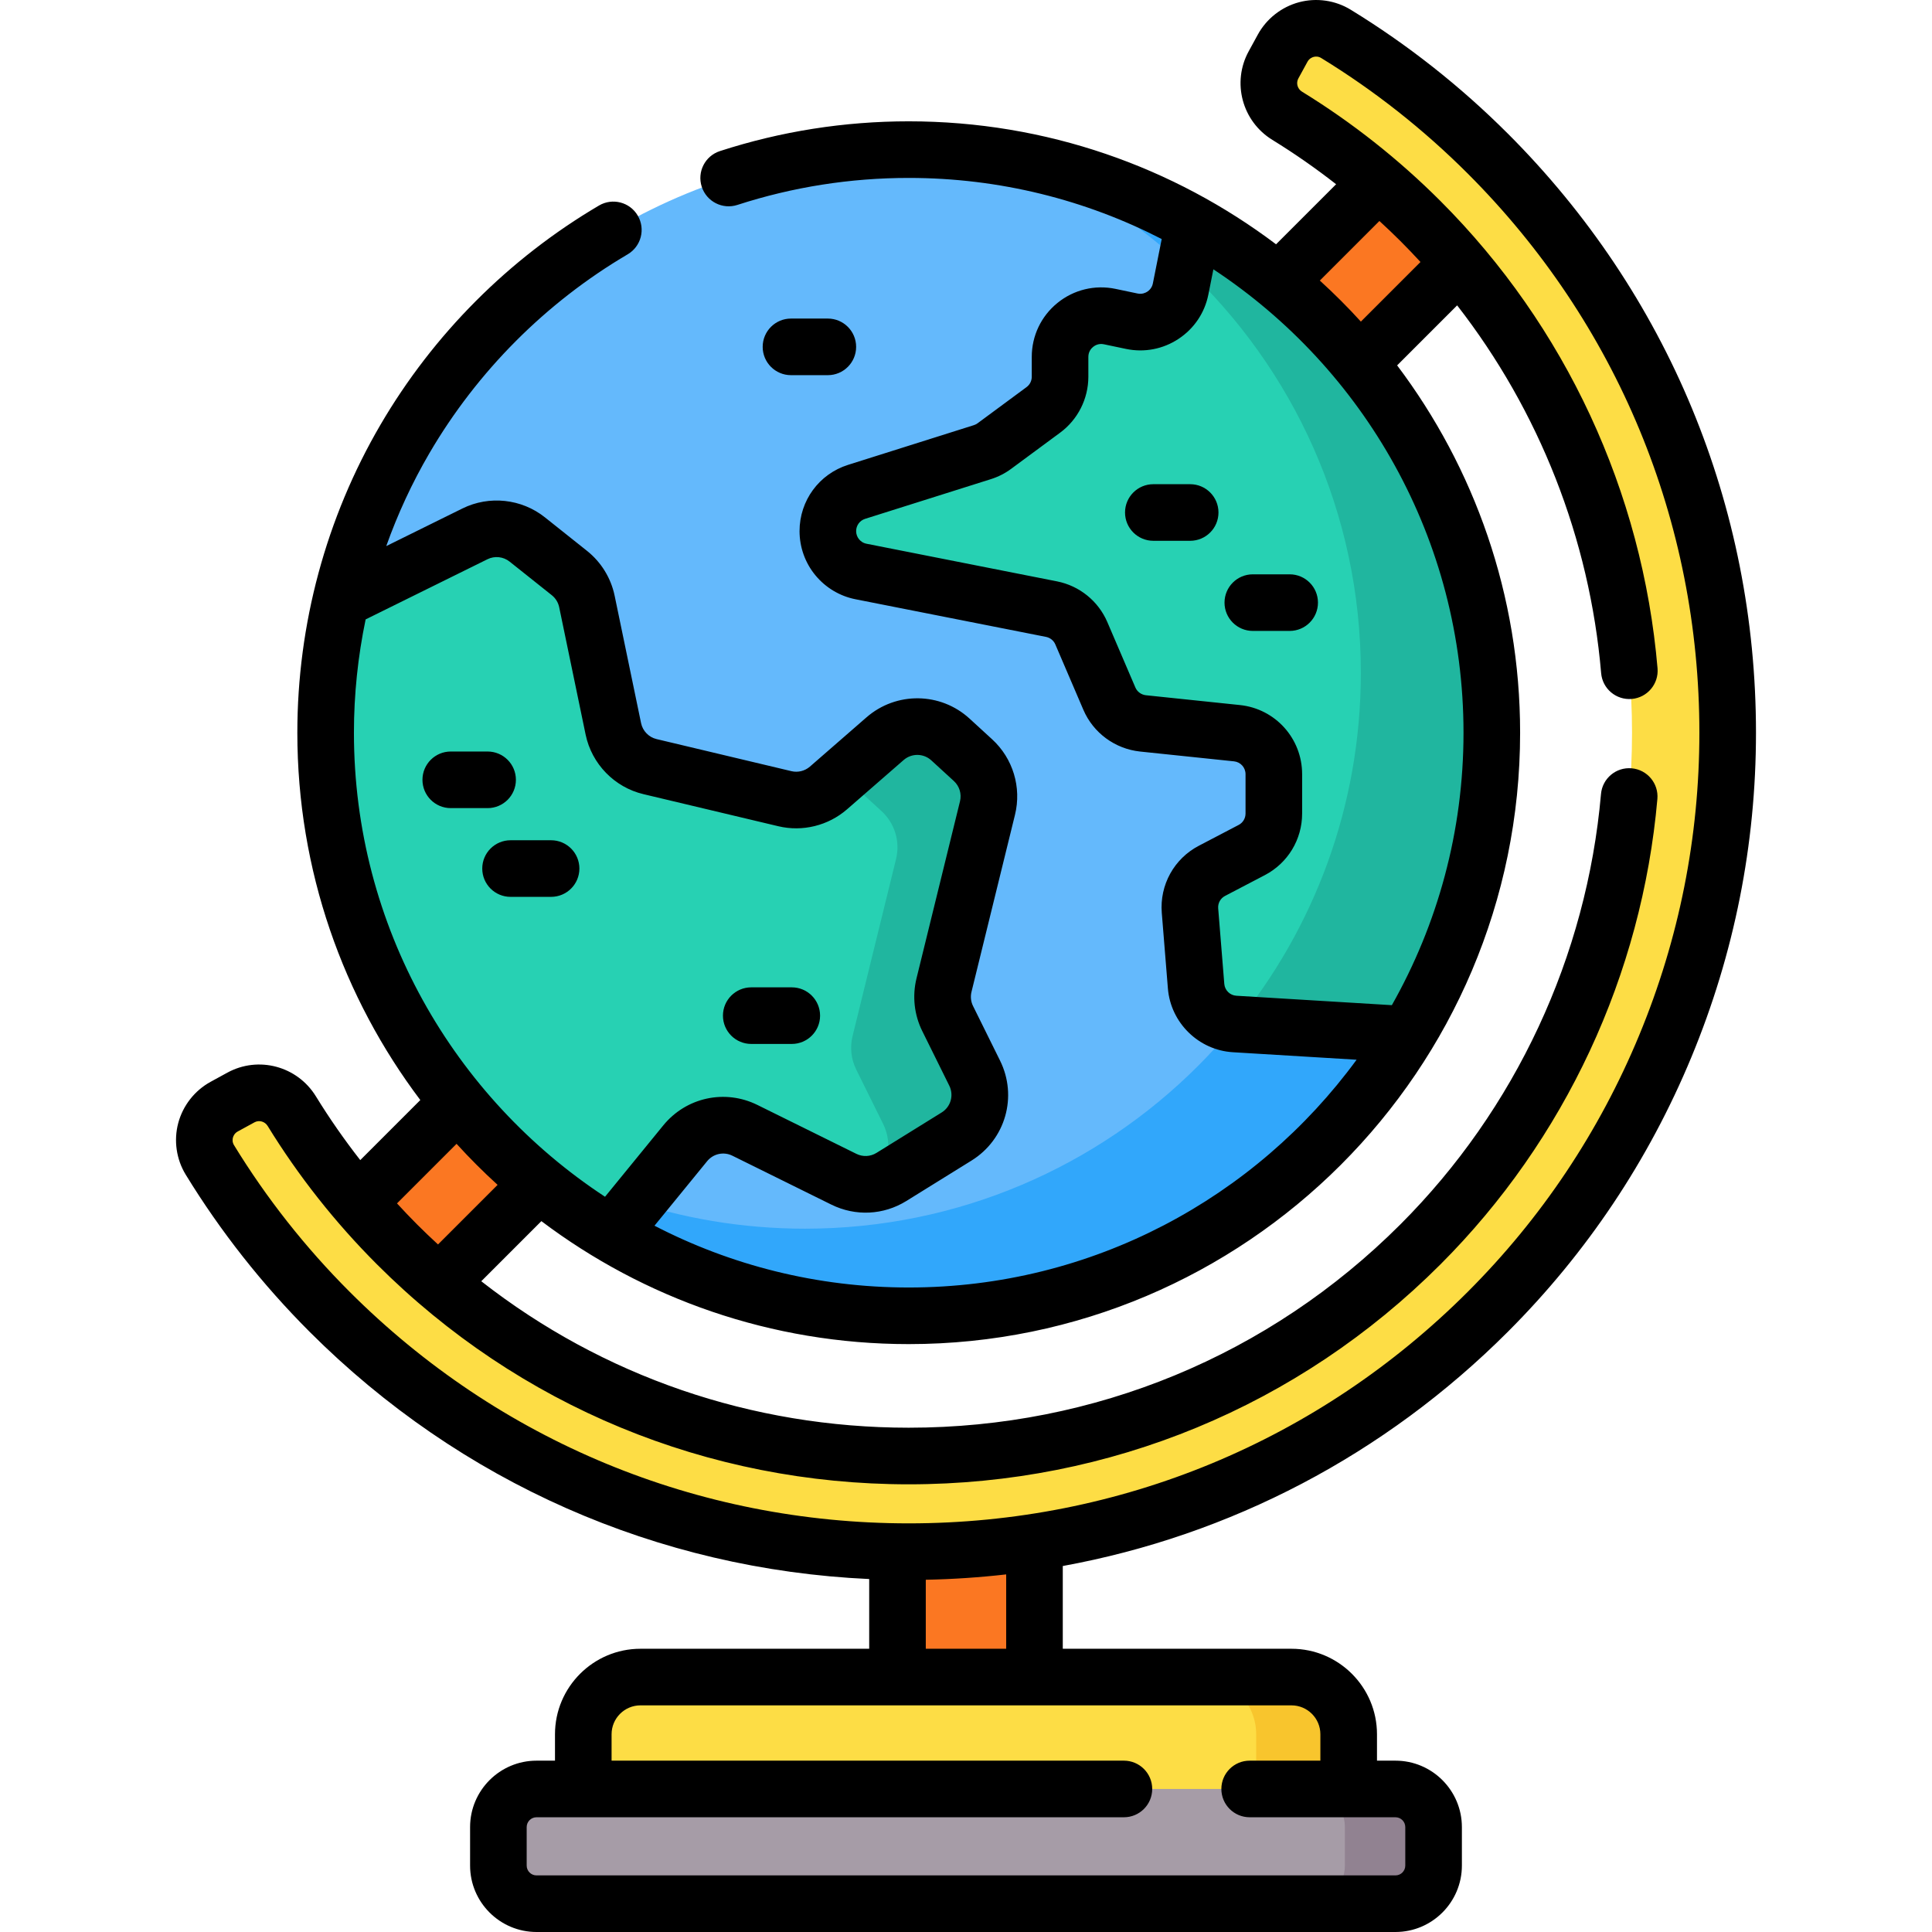
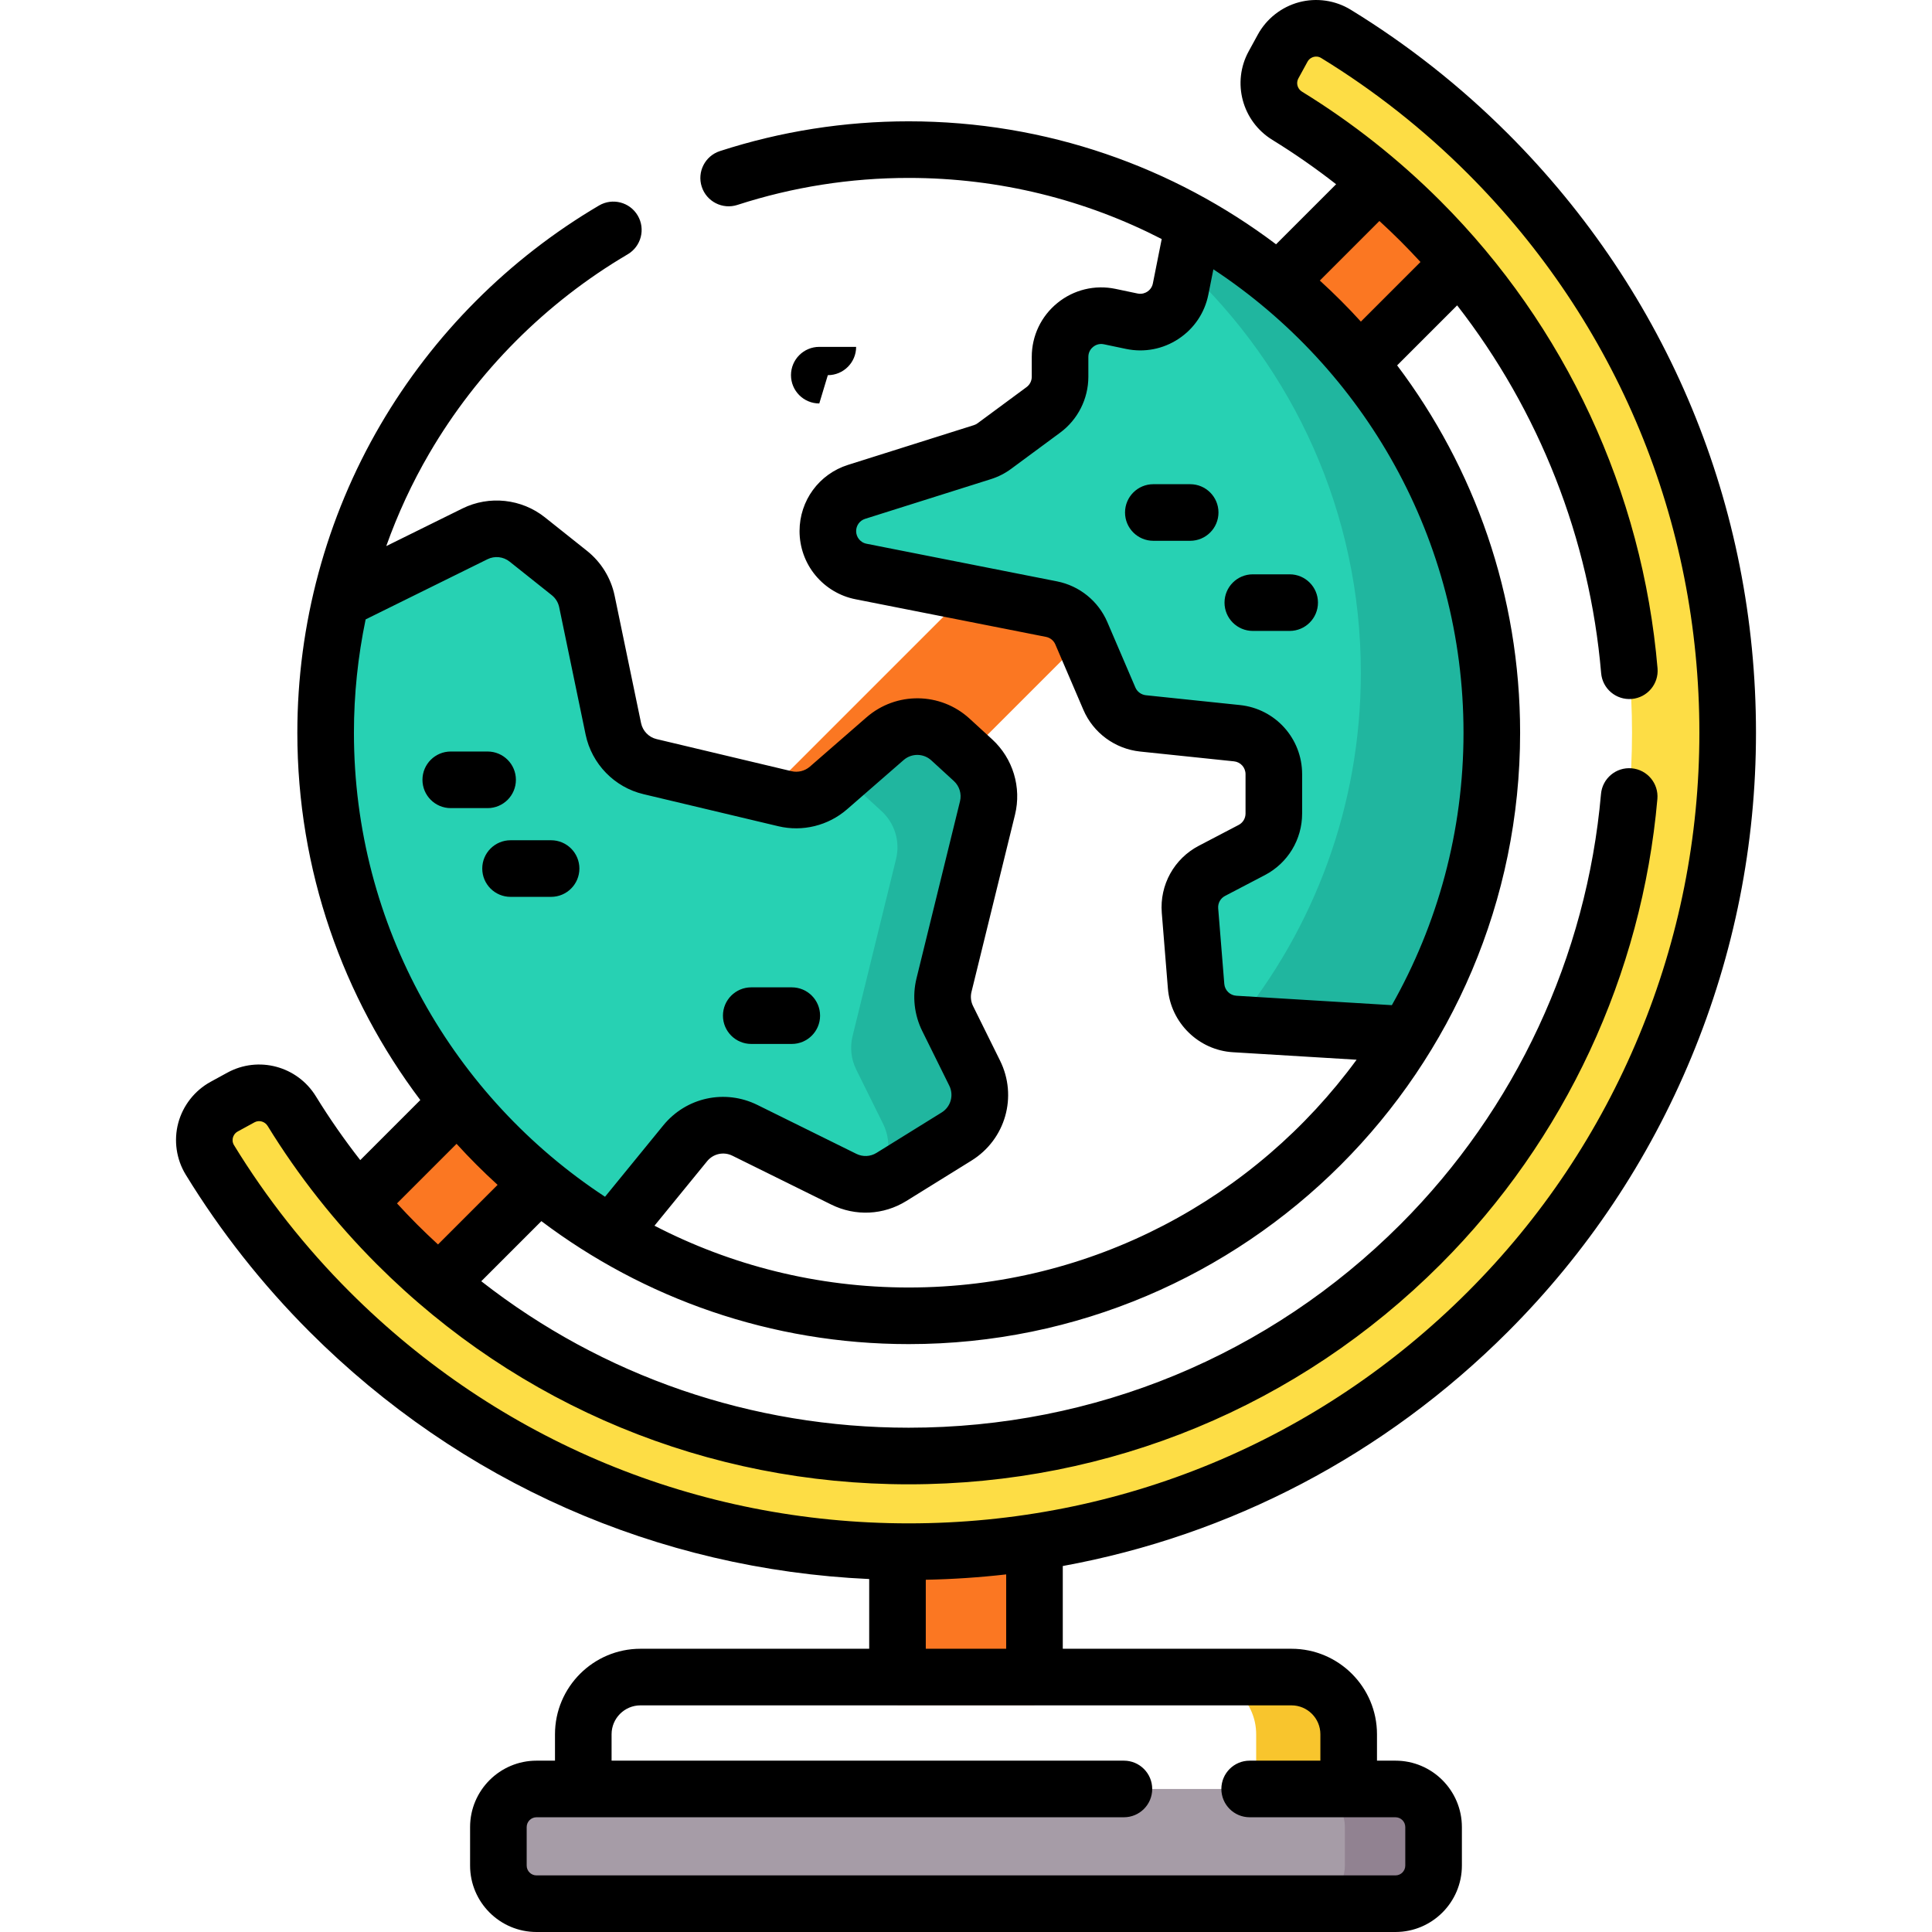
<svg xmlns="http://www.w3.org/2000/svg" id="Capa_1" enable-background="new 0 0 512 512" height="512" viewBox="0 0 512 512" width="512">
  <g>
    <g>
      <g>
        <g>
          <path d="m237.84 403.921h36.314v47.913h-36.314z" fill="#fb7722" />
          <g>
            <path d="m274.15 403.921v26.847c-10.932 1.677-22.067 2.526-33.333 2.526-.99 0-1.99-.01-2.981-.02v-29.353z" fill="#fb7722" />
          </g>
        </g>
        <g>
          <g>
            <path d="m225.632-1.732h30.38v391.816h-30.38z" fill="#fb7722" transform="matrix(.707 .707 -.707 .707 207.838 -113.414)" />
            <g>
-               <path d="m390.088 66.394-17.7 17.7c-3.25-3.83-6.7-7.55-10.31-11.17-3.59-3.59-7.32-7.03-11.17-10.32l17.7-17.7z" fill="#fb7722" />
-             </g>
+               </g>
            <path d="m125.279 288.241-18.295 18.296c3.19 3.87 6.6 7.63 10.22 11.25 3.63 3.63 7.39 7.03 11.27 10.22l18.285-18.285c-7.159-7.16-14.32-14.32-21.48-21.481z" fill="#fb7722" />
            <g>
              <path d="m87.357 347.641c-12.171-12.171-22.818-25.679-31.744-40.261-3.006-4.911-1.254-11.346 3.797-14.108l4.436-2.426c4.742-2.593 10.654-.977 13.483 3.627 7.852 12.778 17.206 24.622 27.889 35.306 74.772 74.772 196.435 74.772 271.207 0s74.772-196.435 0-271.207c-10.684-10.684-22.528-20.037-35.306-27.889-4.604-2.83-6.22-8.741-3.627-13.483l2.426-4.436c2.762-5.052 9.197-6.803 14.108-3.797 14.582 8.926 28.09 19.573 40.261 31.744 40.992 40.992 63.567 95.492 63.567 153.463 0 57.55-22.874 112.773-63.568 153.467-40.992 40.991-95.493 63.566-153.464 63.566-57.972.001-112.473-22.574-153.465-63.566z" fill="#fddd45" />
            </g>
          </g>
          <g>
            <g>
-               <circle cx="240.821" cy="194.176" fill="#64b9fc" r="154.526" />
-               <path d="m240.822 348.703c-46.481-.001-88.163-20.52-116.483-53.006 24.721 18.776 55.563 29.921 89.002 29.918 81.355-.001 147.303-65.949 147.302-147.305.004-61.075-37.158-113.471-90.116-135.798 71.136 13.839 124.825 76.489 124.821 151.67.001 85.334-69.183 154.524-154.526 154.521z" fill="#31a7fb" />
              <path d="m250.166 261.077c-.73 2.98-.39 6.12.98 8.87l7.14 14.43c2.98 6.01.9 13.29-4.79 16.82l-17.25 10.7c-3.82 2.37-8.59 2.6-12.62.61l-26.21-12.95c-5.43-2.69-12-1.26-15.83 3.43l-19.04 23.33c-.21.25-.42.5-.65.73-45.271-26.95-75.601-76.371-75.601-132.872 0-12.09 1.39-23.85 4.02-35.141l35.56-17.56c4.51-2.23 9.91-1.65 13.85 1.49l11.18 8.9c2.37 1.89 4.01 4.55 4.63 7.52l7.01 33.78c1.03 4.94 4.82 8.84 9.72 10l35.74 8.5c4.08.97 8.37-.09 11.54-2.84l15.01-13.07c4.99-4.34 12.44-4.25 17.32.22l5.98 5.48c3.5 3.21 4.97 8.07 3.84 12.68z" fill="#27d1b3" />
              <path d="m250.166 261.077c-.73 2.98-.39 6.12.98 8.87l7.14 14.43c2.98 6.01.9 13.29-4.79 16.82l-17.25 10.7c-1.75 1.09-3.71 1.73-5.7 1.9 4.71-3.76 6.25-10.37 3.51-15.91l-7.14-14.43c-1.37-2.75-1.71-5.89-.98-8.87l11.53-46.941c1.13-4.61-.34-9.47-3.84-12.68l-5.98-5.48c-1.6-1.46-3.47-2.45-5.44-2.97l12.35-10.76c4.99-4.34 12.44-4.25 17.32.22l5.98 5.48c3.5 3.21 4.97 8.07 3.84 12.68z" fill="#20b69f" />
              <path d="m395.348 194.176c0 29.27-8.14 56.641-22.28 79.971l-45.871-2.78c-5.42-.32-9.78-4.59-10.22-10.01l-1.62-20.04c-.35-4.36 1.94-8.52 5.83-10.54l10.54-5.51c3.6-1.88 5.85-5.61 5.85-9.67v-10.43c0-5.59-4.22-10.28-9.77-10.86l-24.91-2.6c-3.93-.42-7.34-2.92-8.9-6.55l-7.43-17.33c-1.42-3.31-4.38-5.7-7.91-6.4l-50.471-9.97c-2.56-.5-4.76-1.88-6.32-3.78-1.56-1.89-2.48-4.32-2.48-6.92 0-4.76 3.08-8.98 7.62-10.41l33.33-10.52c1.15-.36 2.23-.91 3.2-1.63l12.96-9.57c2.79-2.05 4.43-5.31 4.43-8.78v-5.27c0-6.92 6.37-12.1 13.15-10.68l5.86 1.23c5.94 1.24 11.76-2.6 12.94-8.55l3.44-17.26c47.162 26.457 79.032 76.938 79.032 134.859z" fill="#27d1b3" />
              <path d="m395.348 194.176c0 29.27-8.14 56.641-22.28 79.971l-45.551-2.76c20.71-25.37 33.12-57.771 33.12-93.071.01-42.421-17.92-80.651-46.611-107.522l2.29-11.48c47.162 26.46 79.032 76.941 79.032 134.862z" fill="#20b69f" />
            </g>
          </g>
        </g>
        <g>
-           <path d="m357.416 481.593h-202.839v-21.998c0-8.37 6.786-15.156 15.156-15.156h172.527c8.37 0 15.156 6.786 15.156 15.156z" fill="#fddd45" />
          <path d="m357.42 459.594v21.996h-24.522v-21.996c0-8.366-6.79-15.156-15.156-15.156h24.522c8.366.001 15.156 6.79 15.156 15.156z" fill="#f8c52d" />
          <g>
            <path d="m369.812 504.5h-227.63c-5.58 0-10.104-4.524-10.104-10.104v-10.199c0-5.58 4.524-10.104 10.104-10.104h227.63c5.58 0 10.104 4.524 10.104 10.104v10.199c-.001 5.58-4.524 10.104-10.104 10.104z" fill="#a69ca7" />
            <path d="m379.911 484.197v10.195c0 5.588-4.516 10.104-10.104 10.104h-23.502c5.587 0 10.104-4.516 10.104-10.104v-10.195c0-5.577-4.517-10.104-10.104-10.104h23.502c5.588 0 10.104 4.527 10.104 10.104z" fill="#918291" />
          </g>
        </g>
      </g>
    </g>
    <g>
      <path d="m399.59 35.408c-12.563-12.563-26.575-23.611-41.649-32.838-4.071-2.492-9.056-3.213-13.676-1.981-4.641 1.238-8.624 4.364-10.928 8.577l-2.426 4.436c-4.501 8.231-1.742 18.541 6.281 23.471 5.838 3.588 11.475 7.52 16.893 11.751l-15.915 15.916c-27.121-20.449-60.842-32.589-97.348-32.589-17.066 0-33.9 2.653-50.033 7.887-3.94 1.278-6.098 5.508-4.82 9.449 1.277 3.94 5.508 6.097 9.448 4.82 14.636-4.748 29.913-7.155 45.405-7.155 24.135 0 46.929 5.847 67.044 16.197l-2.345 11.768c-.239 1.206-1.016 1.877-1.459 2.169-.445.295-1.376.75-2.584.499l-5.863-1.231c-5.453-1.141-11.059.218-15.382 3.731-4.325 3.513-6.805 8.721-6.805 14.29v5.27c0 1.083-.512 2.105-1.385 2.747l-12.973 9.58c-.297.22-.624.387-.989.501l-33.326 10.519c-7.696 2.424-12.867 9.483-12.867 17.564 0 4.263 1.49 8.416 4.184 11.679 2.709 3.299 6.502 5.566 10.663 6.378l50.466 9.969c1.107.219 2.033.967 2.475 1.999l7.433 17.336c2.624 6.106 8.369 10.338 15.012 11.048l24.91 2.6c1.739.182 3.05 1.644 3.05 3.4v10.43c0 1.277-.698 2.435-1.825 3.023l-10.521 5.501c-6.577 3.414-10.444 10.4-9.85 17.801l1.62 20.043c.738 9.091 8.155 16.353 17.242 16.89l32.768 1.986c-26.772 36.567-70.001 60.363-118.69 60.363-24.27 0-47.183-5.916-67.38-16.375l13.953-17.097c1.633-1.999 4.385-2.596 6.699-1.45l26.212 12.951c6.397 3.158 13.834 2.799 19.894-.962l17.251-10.7c9.028-5.601 12.276-17.005 7.558-26.52l-7.149-14.447c-.573-1.15-.718-2.479-.41-3.737l11.531-46.945c1.783-7.272-.538-14.933-6.058-19.995l-5.981-5.482c-7.695-7.047-19.435-7.196-27.311-.345l-15 13.061c-1.344 1.166-3.172 1.618-4.89 1.209l-35.749-8.502c-2.06-.487-3.671-2.149-4.104-4.226l-7.012-33.789c-.975-4.668-3.565-8.877-7.301-11.855l-11.177-8.898c-6.185-4.93-14.761-5.852-21.846-2.35l-20.196 9.973c3.036-8.516 6.844-16.761 11.427-24.602 12.696-21.724 30.872-39.958 52.56-52.727 3.569-2.102 4.759-6.699 2.658-10.268s-6.698-4.759-10.268-2.658c-23.892 14.067-43.914 34.152-57.901 58.085-14.418 24.67-22.038 52.895-22.038 81.624 0 36.506 12.14 70.227 32.589 97.349l-15.916 15.916c-4.23-5.417-8.163-11.055-11.751-16.894-4.931-8.023-15.242-10.782-23.471-6.281l-4.437 2.426c-4.214 2.305-7.34 6.288-8.577 10.93-1.231 4.621-.509 9.605 1.982 13.674 9.227 15.073 20.275 29.086 32.837 41.649 39.929 39.93 92.251 62.961 148.291 65.518v18.477h-60.612c-12.492 0-22.656 10.164-22.656 22.656v6.998h-4.896c-9.707 0-17.604 7.897-17.604 17.604v10.199c0 9.707 7.897 17.604 17.604 17.604h227.63c9.707 0 17.604-7.897 17.604-17.604v-10.199c0-9.707-7.897-17.604-17.604-17.604h-4.896v-6.998c0-12.492-10.164-22.656-22.656-22.656h-60.612v-21.927c44.43-8.117 85.322-29.448 117.941-62.067 20.952-20.951 37.327-45.461 48.671-72.846 11.343-27.385 17.094-56.294 17.094-85.925.001-59.974-23.354-116.358-65.762-158.766zm-34.032 23.157c1.886 1.736 3.75 3.497 5.564 5.311 1.816 1.816 3.587 3.67 5.32 5.555l-15.796 15.796c-3.452-3.793-7.082-7.423-10.875-10.875zm-37.918 205.315c-1.68-.1-3.05-1.445-3.187-3.128l-1.62-20.035c-.11-1.367.601-2.656 1.829-3.294l10.537-5.508c6.093-3.182 9.879-9.435 9.879-16.319v-10.43c0-9.461-7.089-17.337-16.491-18.32l-24.892-2.598c-1.244-.133-2.319-.92-2.804-2.048l-7.431-17.331c-2.394-5.581-7.382-9.619-13.349-10.801l-50.487-9.973c-.978-.191-1.606-.746-1.973-1.193-.493-.597-.764-1.359-.764-2.146 0-1.501.954-2.81 2.377-3.258l33.312-10.514c1.954-.611 3.781-1.542 5.416-2.755l12.945-9.56c4.69-3.445 7.49-8.987 7.49-14.824v-5.27c0-1.411.791-2.264 1.262-2.647.472-.382 1.468-.979 2.847-.693l5.868 1.232c4.85 1.012 9.801.065 13.936-2.672 4.128-2.732 6.932-6.909 7.893-11.754l1.33-6.671c39.899 26.32 66.285 71.537 66.285 122.808 0 26.224-6.909 50.861-18.99 72.201zm-230.742-99.732 32.3-15.95c1.895-.938 4.193-.689 5.855.635l11.175 8.896c1.005.801 1.702 1.934 1.962 3.18l7.012 33.788c1.618 7.756 7.637 13.946 15.327 15.765l35.741 8.5c6.406 1.523 13.206-.147 18.2-4.48l15.008-13.068c2.115-1.839 5.267-1.8 7.331.09l5.978 5.478c1.481 1.358 2.104 3.415 1.626 5.364l-11.531 46.945c-1.152 4.705-.602 9.676 1.543 13.981l7.143 14.435c1.267 2.555.396 5.614-2.024 7.115l-17.251 10.7c-1.629 1.011-3.627 1.107-5.344.259l-26.203-12.947c-8.616-4.267-18.884-2.044-24.971 5.409l-15.434 18.911c-40.045-26.295-66.545-71.597-66.545-122.98-.001-10.132 1.057-20.194 3.102-30.026zm24.098 138.978c3.452 3.793 7.082 7.423 10.875 10.875l-15.792 15.792c-1.881-1.733-3.738-3.499-5.557-5.318-1.814-1.814-3.575-3.678-5.311-5.564zm228.92 156.469v6.998h-18.741c-4.142 0-7.5 3.358-7.5 7.5s3.358 7.5 7.5 7.5h38.637c1.436 0 2.604 1.168 2.604 2.604v10.199c0 1.436-1.168 2.604-2.604 2.604h-227.63c-1.436 0-2.604-1.168-2.604-2.604v-10.199c0-1.436 1.168-2.604 2.604-2.604h155.668c4.142 0 7.5-3.358 7.5-7.5s-3.358-7.5-7.5-7.5h-135.773v-6.998c0-4.221 3.435-7.656 7.656-7.656h172.527c4.221.001 7.656 3.435 7.656 7.656zm-83.268-22.656h-21.303v-18.286c7.163-.141 14.269-.62 21.303-1.42zm167.753-162.58c-10.586 25.556-25.867 48.427-45.419 67.979-39.576 39.575-92.194 61.37-148.161 61.37-55.968 0-108.586-21.795-148.161-61.37-11.728-11.728-22.04-24.806-30.651-38.874-.49-.801-.387-1.584-.281-1.979.108-.408.419-1.162 1.28-1.632l4.436-2.426c1.216-.666 2.751-.236 3.495.974 8.153 13.267 17.902 25.609 28.976 36.682 37.58 37.58 87.621 58.276 140.907 58.276s103.327-20.696 140.907-58.276c32.993-32.993 53.412-76.799 57.495-123.348.362-4.126-2.689-7.765-6.816-8.127-4.132-.365-7.765 2.69-8.127 6.816-3.776 43.043-22.655 83.548-53.159 114.052-34.747 34.747-81.022 53.882-130.3 53.882-41.613 0-81.084-13.646-113.279-38.814l15.93-15.93c27.121 20.449 60.843 32.589 97.349 32.589 89.341 0 162.026-72.685 162.026-162.026 0-36.506-12.14-70.227-32.589-97.348l15.902-15.902c21.75 27.959 35.125 61.842 38.159 97.466.352 4.127 3.977 7.18 8.11 6.837 4.127-.352 7.188-3.982 6.837-8.11-3.982-46.744-24.416-90.728-57.537-123.849-11.074-11.074-23.415-20.823-36.682-28.976-1.211-.744-1.639-2.279-.974-3.495l2.426-4.436c.471-.861 1.225-1.171 1.632-1.28.395-.105 1.179-.209 1.98.282 14.067 8.61 27.145 18.923 38.873 30.65 39.574 39.575 61.37 92.193 61.37 148.16-.001 27.649-5.368 54.627-15.954 80.183z" />
      <path d="m315.409 128.317h-9.765c-4.142 0-7.5 3.358-7.5 7.5s3.358 7.5 7.5 7.5h9.765c4.142 0 7.5-3.358 7.5-7.5s-3.358-7.5-7.5-7.5z" />
      <path d="m136.721 206.659c0-4.142-3.358-7.5-7.5-7.5h-9.765c-4.142 0-7.5 3.358-7.5 7.5s3.358 7.5 7.5 7.5h9.765c4.142 0 7.5-3.358 7.5-7.5z" />
-       <path d="m219.384 99.422c4.142 0 7.5-3.358 7.5-7.5s-3.358-7.5-7.5-7.5h-9.765c-4.142 0-7.5 3.358-7.5 7.5s3.358 7.5 7.5 7.5z" />
+       <path d="m219.384 99.422c4.142 0 7.5-3.358 7.5-7.5h-9.765c-4.142 0-7.5 3.358-7.5 7.5s3.358 7.5 7.5 7.5z" />
      <path d="m341.774 152.202h-9.765c-4.142 0-7.5 3.358-7.5 7.5s3.358 7.5 7.5 7.5h9.765c4.142 0 7.5-3.358 7.5-7.5s-3.357-7.5-7.5-7.5z" />
      <path d="m199.089 276.656h10.741c4.142 0 7.5-3.358 7.5-7.5s-3.358-7.5-7.5-7.5h-10.741c-4.142 0-7.5 3.358-7.5 7.5s3.358 7.5 7.5 7.5z" />
      <path d="m153.545 230.176c0-4.142-3.358-7.5-7.5-7.5h-10.742c-4.142 0-7.5 3.358-7.5 7.5s3.358 7.5 7.5 7.5h10.742c4.142 0 7.5-3.358 7.5-7.5z" />
    </g>
  </g>
</svg>